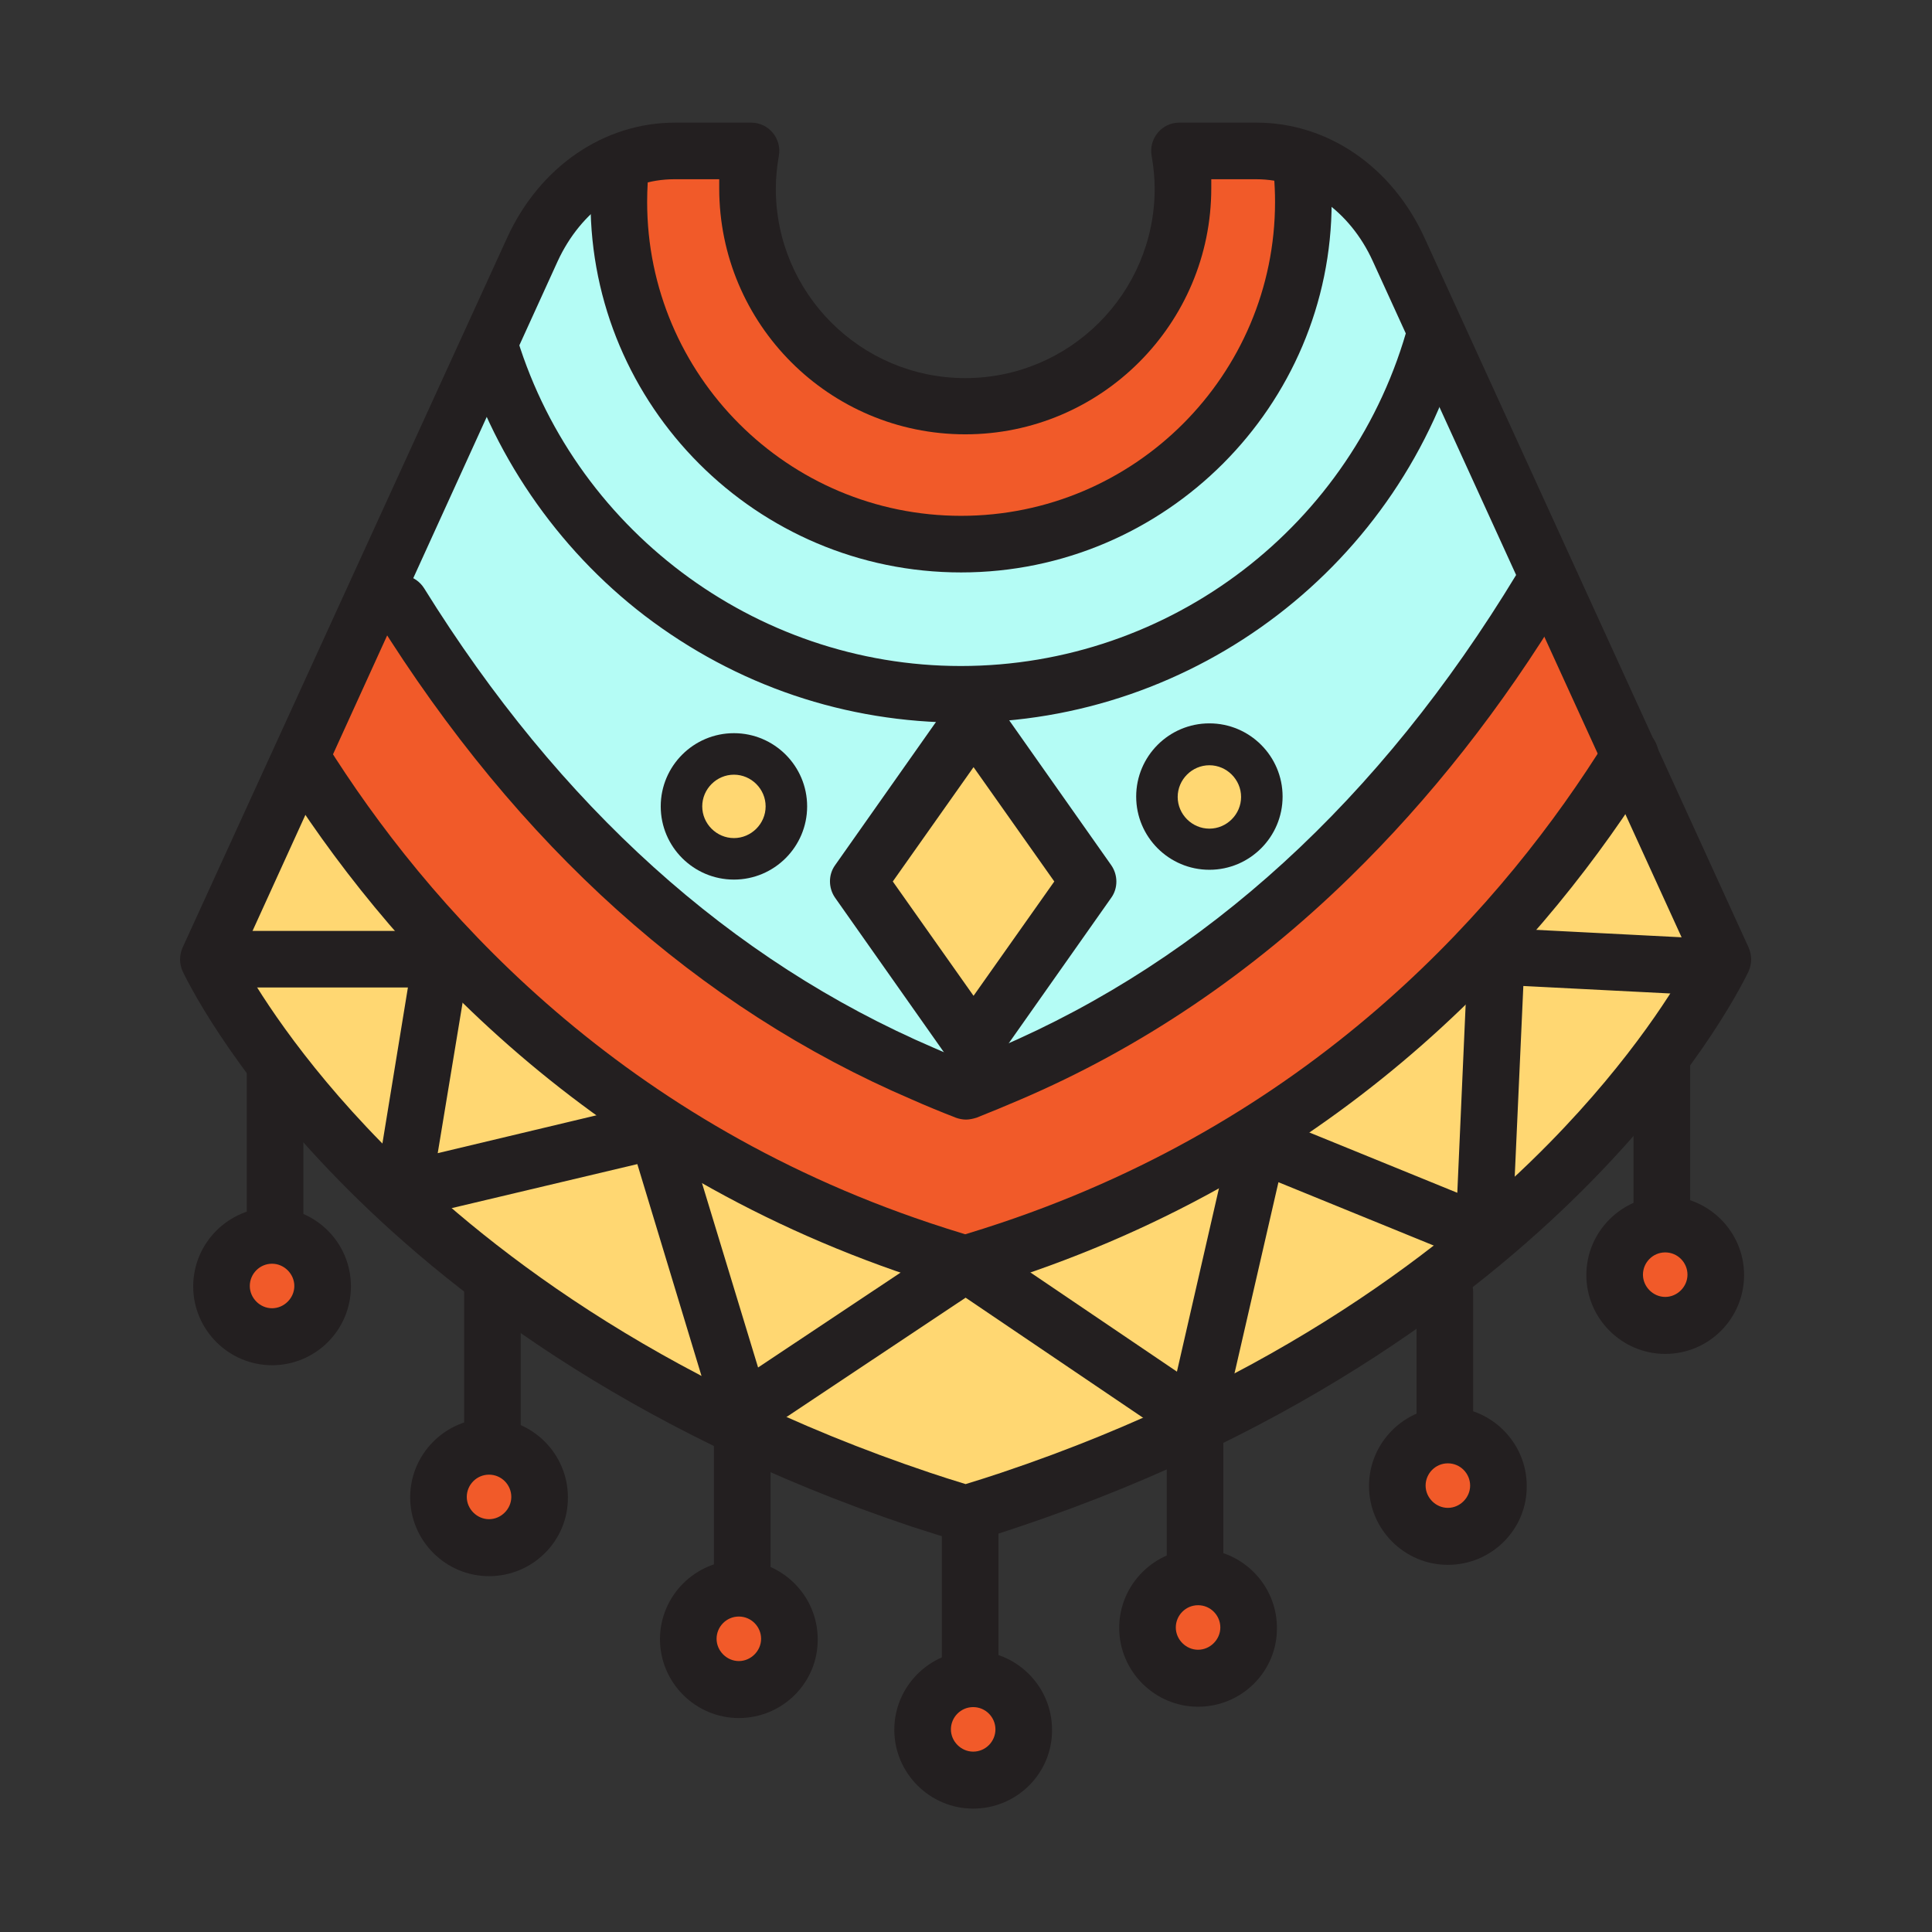
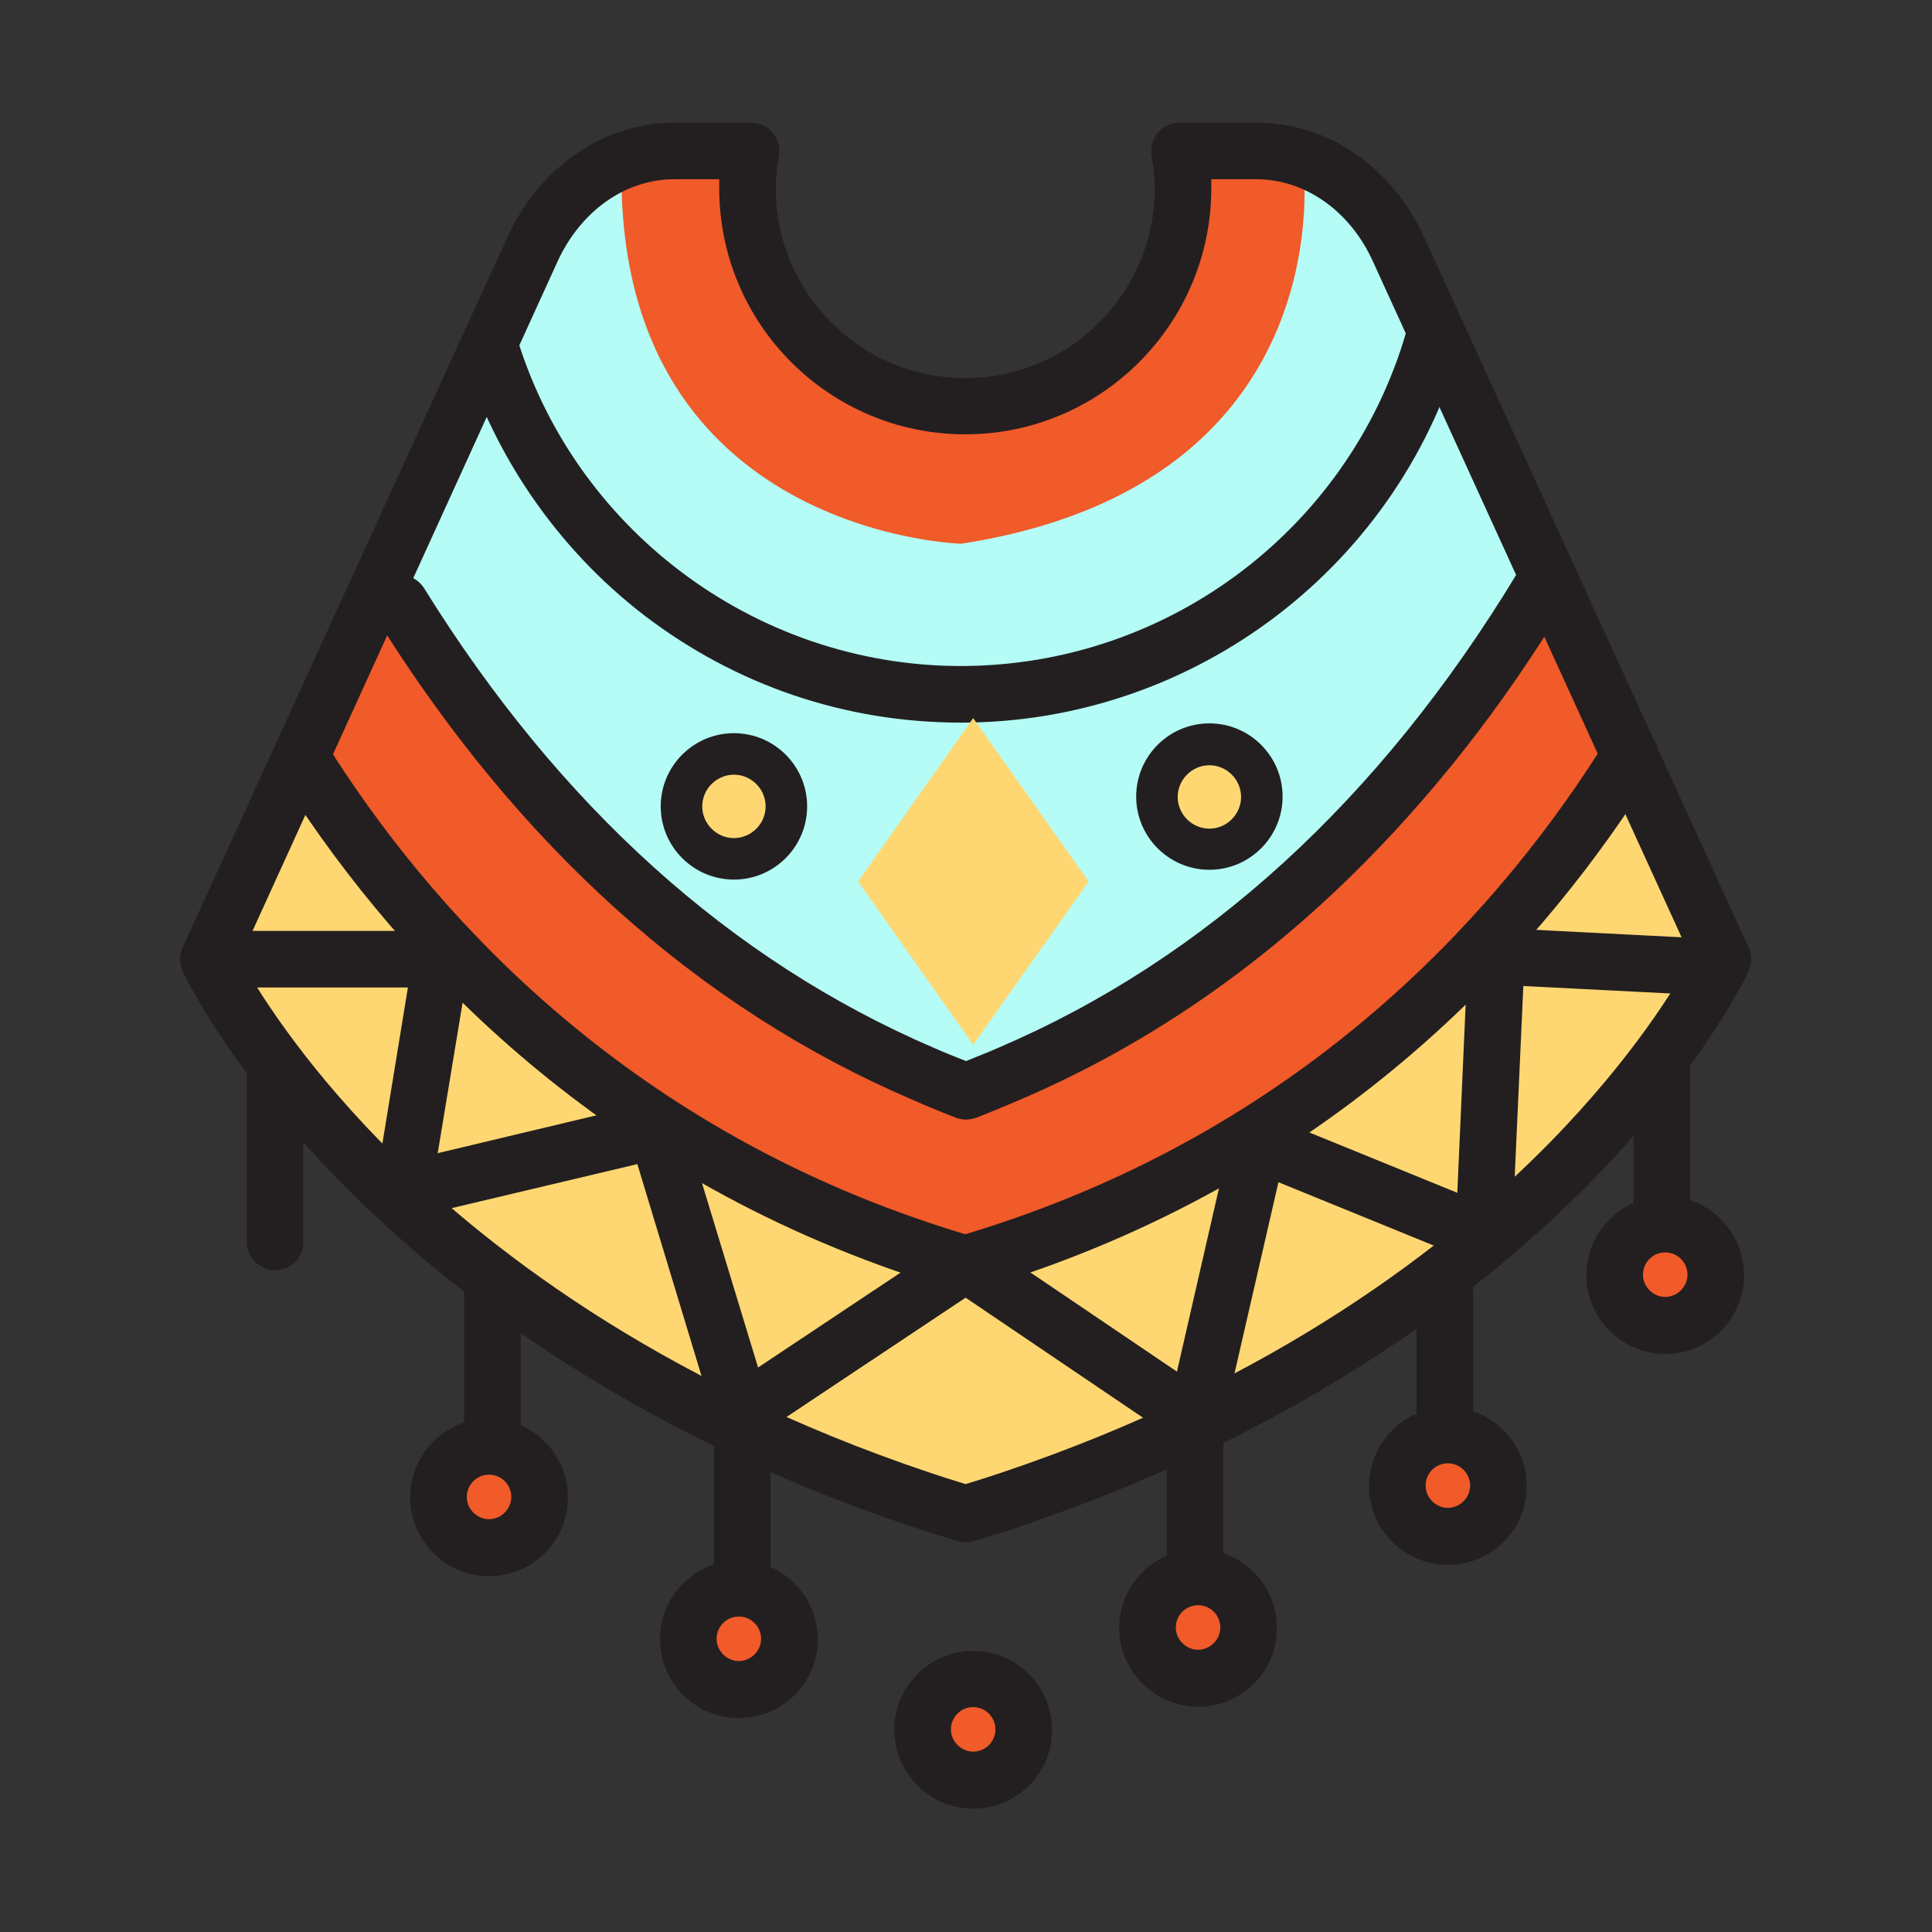
<svg xmlns="http://www.w3.org/2000/svg" version="1.0" id="Layer_1" x="0px" y="0px" viewBox="0 0 512 512" style="enable-background:new 0 0 512 512;" xml:space="preserve">
  <rect x="0" y="0" width="512" height="512" fill="#333333" stroke="none" />
  <g>
    <path style="fill:#B4FCF5;" d="M370.7,66.1C363.3,50.1,348.8,40,333,40h-20.2c0.6,3.2,0.9,6.6,0.9,9.9c0,31.9-25.8,57.7-57.7,57.7   c-31.9,0-57.7-25.8-57.7-57.7c0-3.4,0.3-6.7,0.9-9.9h-20.2c-15.8,0-30.3,10.1-37.7,26.1L55.3,254.2c0,0,43.8,94.7,188.9,143.2   c3.9,1.3,7.8,2.5,11.8,3.8c4-1.2,7.9-2.5,11.8-3.8c145-48.5,188.9-143.2,188.9-143.2L370.7,66.1z" />
    <path style="fill:#FFD772;" d="M80.4,197.5c0,0,43,96.3,175.8,137.7c0,0,119.4-35.8,172.7-135.3l26.3,56.5   c0,0-23.9,79.6-198.1,147.2c0,0-155.2-42.2-199.7-152.8" />
    <path style="fill:#F15A29;" d="M98.7,149.8c0,0,46.4,97.4,157.3,139.4c0,0,81.4-23.2,154.6-136.2l19.9,50.1   c0,0-37.2,77.4-174.6,131.8c0,0-118.2-24.4-175.5-137.4" />
    <path style="fill:#F15A29;" d="M199.1,40c0,0-6.7,58.8,59.6,66.4c0,0,54.6-4.2,58-64.7l28.6,0.8c0,0,12,85.7-90.6,101.6   c0,0-90-2.5-90-97.4" />
    <g>
      <path style="fill:#231F20;" d="M255.9,408.7c-0.7,0-1.5-0.1-2.2-0.3c-4.2-1.3-8.2-2.6-12-3.8c-76.3-25.5-124.7-64-151.8-91.7    c-29.7-30.3-41-54.5-41.5-55.5c-0.9-2-0.9-4.3,0-6.3L134.4,63c8.6-18.8,25.6-30.5,44.5-30.5h20.2c2.2,0,4.3,1,5.7,2.7    c1.4,1.7,2,3.9,1.6,6.1c-0.5,2.9-0.8,5.8-0.8,8.7c0,27.7,22.5,50.2,50.2,50.2c27.7,0,50.2-22.5,50.2-50.2c0-2.8-0.3-5.8-0.8-8.7    c-0.4-2.2,0.2-4.4,1.6-6.1c1.4-1.7,3.5-2.7,5.7-2.7H333c18.9,0,35.9,11.7,44.5,30.5l85.9,188.1c0.9,2,0.9,4.3,0,6.3    c-0.5,1-11.8,25.2-41.5,55.5c-27.1,27.7-75.5,66.1-151.8,91.7c-3.8,1.3-7.8,2.6-12,3.8C257.4,408.6,256.7,408.7,255.9,408.7z     M63.6,254c3.9,7.1,15.4,26.3,37.6,48.9c25.9,26.4,72.2,62.9,145.3,87.4c3,1,6.1,2,9.4,3c3.3-1,6.4-2,9.4-3    c73.1-24.5,119.4-61,145.3-87.4c22.2-22.6,33.7-41.8,37.6-48.9L363.8,69.2l0,0c-6.1-13.4-18-21.7-30.9-21.7h-11.9    c0,0.8,0,1.6,0,2.4c0,35.9-29.2,65.2-65.2,65.2s-65.2-29.2-65.2-65.2c0-0.8,0-1.6,0-2.4h-11.9c-12.9,0-24.7,8.3-30.9,21.7    L63.6,254z" />
    </g>
    <g>
      <path style="fill:#231F20;" d="M255.9,342.4c-0.7,0-1.5-0.1-2.2-0.3c-4.2-1.3-8.2-2.6-12-3.8c-88.3-29.5-140.1-88.8-168-133.4    c-2.2-3.5-1.1-8.1,2.4-10.3c3.5-2.2,8.1-1.1,10.3,2.4c26.6,42.5,76,99,160,127.1c3,1,6.1,2,9.4,3c3.3-1,6.4-2,9.4-3    c84.5-28.3,133.9-85.2,160.5-128c2.2-3.5,6.8-4.6,10.3-2.4c3.5,2.2,4.6,6.8,2.4,10.3c-27.9,44.9-79.8,104.6-168.5,134.3    c-3.8,1.3-7.8,2.6-12,3.8C257.4,342.3,256.7,342.4,255.9,342.4z" />
    </g>
    <g>
      <path style="fill:#231F20;" d="M256,296.7c-0.9,0-1.9-0.2-2.7-0.5c-4.1-1.6-8-3.2-11.6-4.8c-56.7-24.3-104.4-67.2-142-127.6    c-2.2-3.5-1.1-8.1,2.4-10.3c3.5-2.2,8.1-1.1,10.3,2.4c35.9,57.8,81.3,98.7,135.1,121.8c2.7,1.2,5.5,2.3,8.5,3.5    c2.9-1.2,5.8-2.3,8.5-3.5c55-23.5,101.2-65.8,137.4-125.5c2.1-3.5,6.8-4.7,10.3-2.5c3.5,2.1,4.7,6.8,2.5,10.3    c-16.6,27.5-35.8,51.8-56.9,72.4c-26.2,25.6-55.6,45.4-87.4,59c-3.7,1.6-7.6,3.2-11.6,4.8C257.8,296.5,256.9,296.7,256,296.7z" />
    </g>
    <g>
-       <path style="fill:#231F20;" d="M254.7,151.7c-54.2,0-98.2-44.1-98.2-98.2c0-4,0.2-8.1,0.7-12l14.9,1.8c-0.4,3.4-0.6,6.8-0.6,10.2    c0,45.9,37.3,83.2,83.2,83.2s83.2-37.3,83.2-83.2c0-4.7-0.4-9.3-1.2-13.9l14.8-2.5c0.9,5.4,1.4,10.9,1.4,16.4    C352.9,107.6,308.8,151.7,254.7,151.7z" />
-     </g>
+       </g>
    <g>
      <path style="fill:#231F20;" d="M254.7,191.5c-30.6,0-59.5-9.8-83.8-28.3c-23.4-17.9-40.8-43.4-48.9-71.6l14.4-4.1    c15,52.4,63.6,89,118.2,89c55.5,0,104.3-37.3,118.7-90.8l14.5,3.9C371.7,149.5,316.9,191.5,254.7,191.5z" />
    </g>
    <g>
      <path style="fill:#231F20;" d="M316.7,383.5c-1.5,0-2.9-0.4-4.2-1.3l-56.6-38.3l-55.1,36.7c-2,1.3-4.5,1.6-6.7,0.8    c-2.2-0.8-4-2.6-4.6-4.9l-20.6-68l-60.3,14.3c-2.4,0.6-5-0.1-6.8-1.8c-1.8-1.7-2.7-4.2-2.3-6.7l8.6-52.6l-52.7,0c0,0,0,0,0,0    c-4.1,0-7.5-3.4-7.5-7.5s3.4-7.5,7.5-7.5l61.5,0c0,0,0,0,0,0c2.2,0,4.3,1,5.7,2.6c1.4,1.7,2,3.9,1.7,6.1l-8.3,50.2l56.2-13.4    c3.9-0.9,7.8,1.3,8.9,5.1l19.8,65.1l50.9-33.9c2.5-1.7,5.8-1.7,8.4,0l51.7,35l14.3-62.4c0.5-2.1,1.9-4,3.9-5c2-1,4.3-1.1,6.3-0.3    l49.8,20.3L389,253c0.1-2,1-3.9,2.5-5.2c1.5-1.3,3.4-2,5.4-1.9l58.7,3c4.1,0.2,7.3,3.7,7.1,7.9s-3.8,7.3-7.9,7.1l-51.1-2.6    l-3,66.4c-0.1,2.4-1.4,4.7-3.5,6c-2.1,1.3-4.6,1.5-6.9,0.6l-51.5-21L324,377.7c-0.6,2.4-2.3,4.4-4.6,5.3    C318.6,383.3,317.7,383.5,316.7,383.5z" />
    </g>
    <g>
      <polygon style="fill:#FFD772;" points="257.9,190.3 227.4,233.6 257.9,276.9 288.5,233.6   " />
-       <path style="fill:#231F20;" d="M257.9,284.4c-2.4,0-4.7-1.2-6.1-3.2l-30.5-43.3c-1.8-2.6-1.8-6.1,0-8.6l30.5-43.3    c1.4-2,3.7-3.2,6.1-3.2c2.4,0,4.7,1.2,6.1,3.2l30.5,43.3c1.8,2.6,1.8,6.1,0,8.6l-30.5,43.3C262.7,283.2,260.4,284.4,257.9,284.4z     M236.6,233.6l21.4,30.3l21.4-30.3l-21.4-30.3L236.6,233.6z" />
    </g>
    <g>
      <circle style="fill:#FFD772;" cx="194.5" cy="213.7" r="13.9" />
      <path style="fill:#231F20;" d="M194.5,233.1c-10.7,0-19.4-8.7-19.4-19.4c0-10.7,8.7-19.4,19.4-19.4s19.4,8.7,19.4,19.4    C213.9,224.4,205.2,233.1,194.5,233.1z M194.5,205.3c-4.6,0-8.4,3.8-8.4,8.4c0,4.6,3.8,8.4,8.4,8.4s8.4-3.8,8.4-8.4    C202.9,209.1,199.1,205.3,194.5,205.3z" />
    </g>
    <g>
      <circle style="fill:#FFD772;" cx="320.5" cy="211.2" r="13.9" />
      <path style="fill:#231F20;" d="M320.5,230.5c-10.7,0-19.4-8.7-19.4-19.4s8.7-19.4,19.4-19.4c10.7,0,19.4,8.7,19.4,19.4    S331.2,230.5,320.5,230.5z M320.5,202.8c-4.6,0-8.4,3.8-8.4,8.4s3.8,8.4,8.4,8.4c4.6,0,8.4-3.8,8.4-8.4S325.1,202.8,320.5,202.8z" />
    </g>
    <g>
-       <path style="fill:#231F20;" d="M257.1,450.7c-4.1,0-7.5-3.4-7.5-7.5v-39.6c0-4.1,3.4-7.5,7.5-7.5c4.1,0,7.5,3.4,7.5,7.5v39.6    C264.6,447.4,261.2,450.7,257.1,450.7z" />
-     </g>
+       </g>
    <g>
      <circle style="fill:#F15A29;" cx="257.9" cy="458.3" r="13.4" />
      <path style="fill:#231F20;" d="M257.9,479.3c-11.5,0-20.9-9.4-20.9-20.9c0-11.5,9.4-20.9,20.9-20.9c11.5,0,20.9,9.4,20.9,20.9    C278.9,469.9,269.5,479.3,257.9,479.3z M257.9,452.4c-3.3,0-5.9,2.7-5.9,5.9s2.7,5.9,5.9,5.9c3.3,0,5.9-2.7,5.9-5.9    S261.2,452.4,257.9,452.4z" />
    </g>
    <g>
      <g>
        <path style="fill:#231F20;" d="M316.7,427.1c-4.1,0-7.5-3.4-7.5-7.5V380c0-4.1,3.4-7.5,7.5-7.5s7.5,3.4,7.5,7.5v39.6     C324.2,423.8,320.8,427.1,316.7,427.1z" />
      </g>
      <g>
        <circle style="fill:#F15A29;" cx="317.5" cy="431.4" r="13.4" />
        <path style="fill:#231F20;" d="M317.5,452.3c-11.5,0-20.9-9.4-20.9-20.9c0-11.5,9.4-20.9,20.9-20.9s20.9,9.4,20.9,20.9     C338.5,442.9,329.1,452.3,317.5,452.3z M317.5,425.4c-3.3,0-5.9,2.7-5.9,5.9s2.7,5.9,5.9,5.9s5.9-2.7,5.9-5.9     S320.8,425.4,317.5,425.4z" />
      </g>
      <g>
        <path style="fill:#231F20;" d="M382.9,389.5c-4.1,0-7.5-3.4-7.5-7.5v-39.6c0-4.1,3.4-7.5,7.5-7.5s7.5,3.4,7.5,7.5V382     C390.4,386.1,387,389.5,382.9,389.5z" />
      </g>
      <g>
        <circle style="fill:#F15A29;" cx="383.7" cy="393.7" r="13.4" />
        <path style="fill:#231F20;" d="M383.7,414.7c-11.5,0-20.9-9.4-20.9-20.9c0-11.5,9.4-20.9,20.9-20.9c11.5,0,20.9,9.4,20.9,20.9     C404.7,405.3,395.3,414.7,383.7,414.7z M383.7,387.8c-3.3,0-5.9,2.7-5.9,5.9s2.7,5.9,5.9,5.9s5.9-2.7,5.9-5.9     S387,387.8,383.7,387.8z" />
      </g>
      <g>
        <path style="fill:#231F20;" d="M440.4,333.6c-4.1,0-7.5-3.4-7.5-7.5v-44.6c0-4.1,3.4-7.5,7.5-7.5s7.5,3.4,7.5,7.5v44.6     C447.9,330.3,444.6,333.6,440.4,333.6z" />
      </g>
      <g>
        <circle style="fill:#F15A29;" cx="441.3" cy="337.9" r="13.4" />
        <path style="fill:#231F20;" d="M441.3,358.8c-11.5,0-20.9-9.4-20.9-20.9s9.4-20.9,20.9-20.9c11.5,0,20.9,9.4,20.9,20.9     S452.9,358.8,441.3,358.8z M441.3,331.9c-3.3,0-5.9,2.7-5.9,5.9s2.7,5.9,5.9,5.9s5.9-2.7,5.9-5.9S444.6,331.9,441.3,331.9z" />
      </g>
    </g>
    <g>
      <g>
        <path style="fill:#231F20;" d="M196.7,430.1c-4.1,0-7.5-3.4-7.5-7.5V383c0-4.1,3.4-7.5,7.5-7.5s7.5,3.4,7.5,7.5v39.6     C204.2,426.8,200.9,430.1,196.7,430.1z" />
      </g>
      <g>
        <circle style="fill:#F15A29;" cx="195.8" cy="434.4" r="13.4" />
        <path style="fill:#231F20;" d="M195.8,455.3c-11.5,0-20.9-9.4-20.9-20.9c0-11.5,9.4-20.9,20.9-20.9s20.9,9.4,20.9,20.9     C216.8,445.9,207.4,455.3,195.8,455.3z M195.8,428.4c-3.3,0-5.9,2.7-5.9,5.9s2.7,5.9,5.9,5.9s5.9-2.7,5.9-5.9     S199.1,428.4,195.8,428.4z" />
      </g>
      <g>
        <path style="fill:#231F20;" d="M130.5,392.5c-4.1,0-7.5-3.4-7.5-7.5v-45.6c0-4.1,3.4-7.5,7.5-7.5s7.5,3.4,7.5,7.5V385     C138,389.1,134.6,392.5,130.5,392.5z" />
      </g>
      <g>
        <circle style="fill:#F15A29;" cx="129.6" cy="396.7" r="13.4" />
        <path style="fill:#231F20;" d="M129.6,417.7c-11.5,0-20.9-9.4-20.9-20.9c0-11.5,9.4-20.9,20.9-20.9s20.9,9.4,20.9,20.9     C150.6,408.3,141.2,417.7,129.6,417.7z M129.6,390.8c-3.3,0-5.9,2.7-5.9,5.9s2.7,5.9,5.9,5.9s5.9-2.7,5.9-5.9     S132.9,390.8,129.6,390.8z" />
      </g>
      <g>
        <path style="fill:#231F20;" d="M72.9,336.6c-4.1,0-7.5-3.4-7.5-7.5v-44.6c0-4.1,3.4-7.5,7.5-7.5s7.5,3.4,7.5,7.5v44.6     C80.4,333.3,77.1,336.6,72.9,336.6z" />
      </g>
      <g>
-         <circle style="fill:#F15A29;" cx="72.1" cy="340.9" r="13.4" />
-         <path style="fill:#231F20;" d="M72.1,361.8c-11.5,0-20.9-9.4-20.9-20.9s9.4-20.9,20.9-20.9S93,329.3,93,340.9     S83.6,361.8,72.1,361.8z M72.1,334.9c-3.3,0-5.9,2.7-5.9,5.9s2.7,5.9,5.9,5.9s5.9-2.7,5.9-5.9S75.3,334.9,72.1,334.9z" />
-       </g>
+         </g>
    </g>
  </g>
</svg>